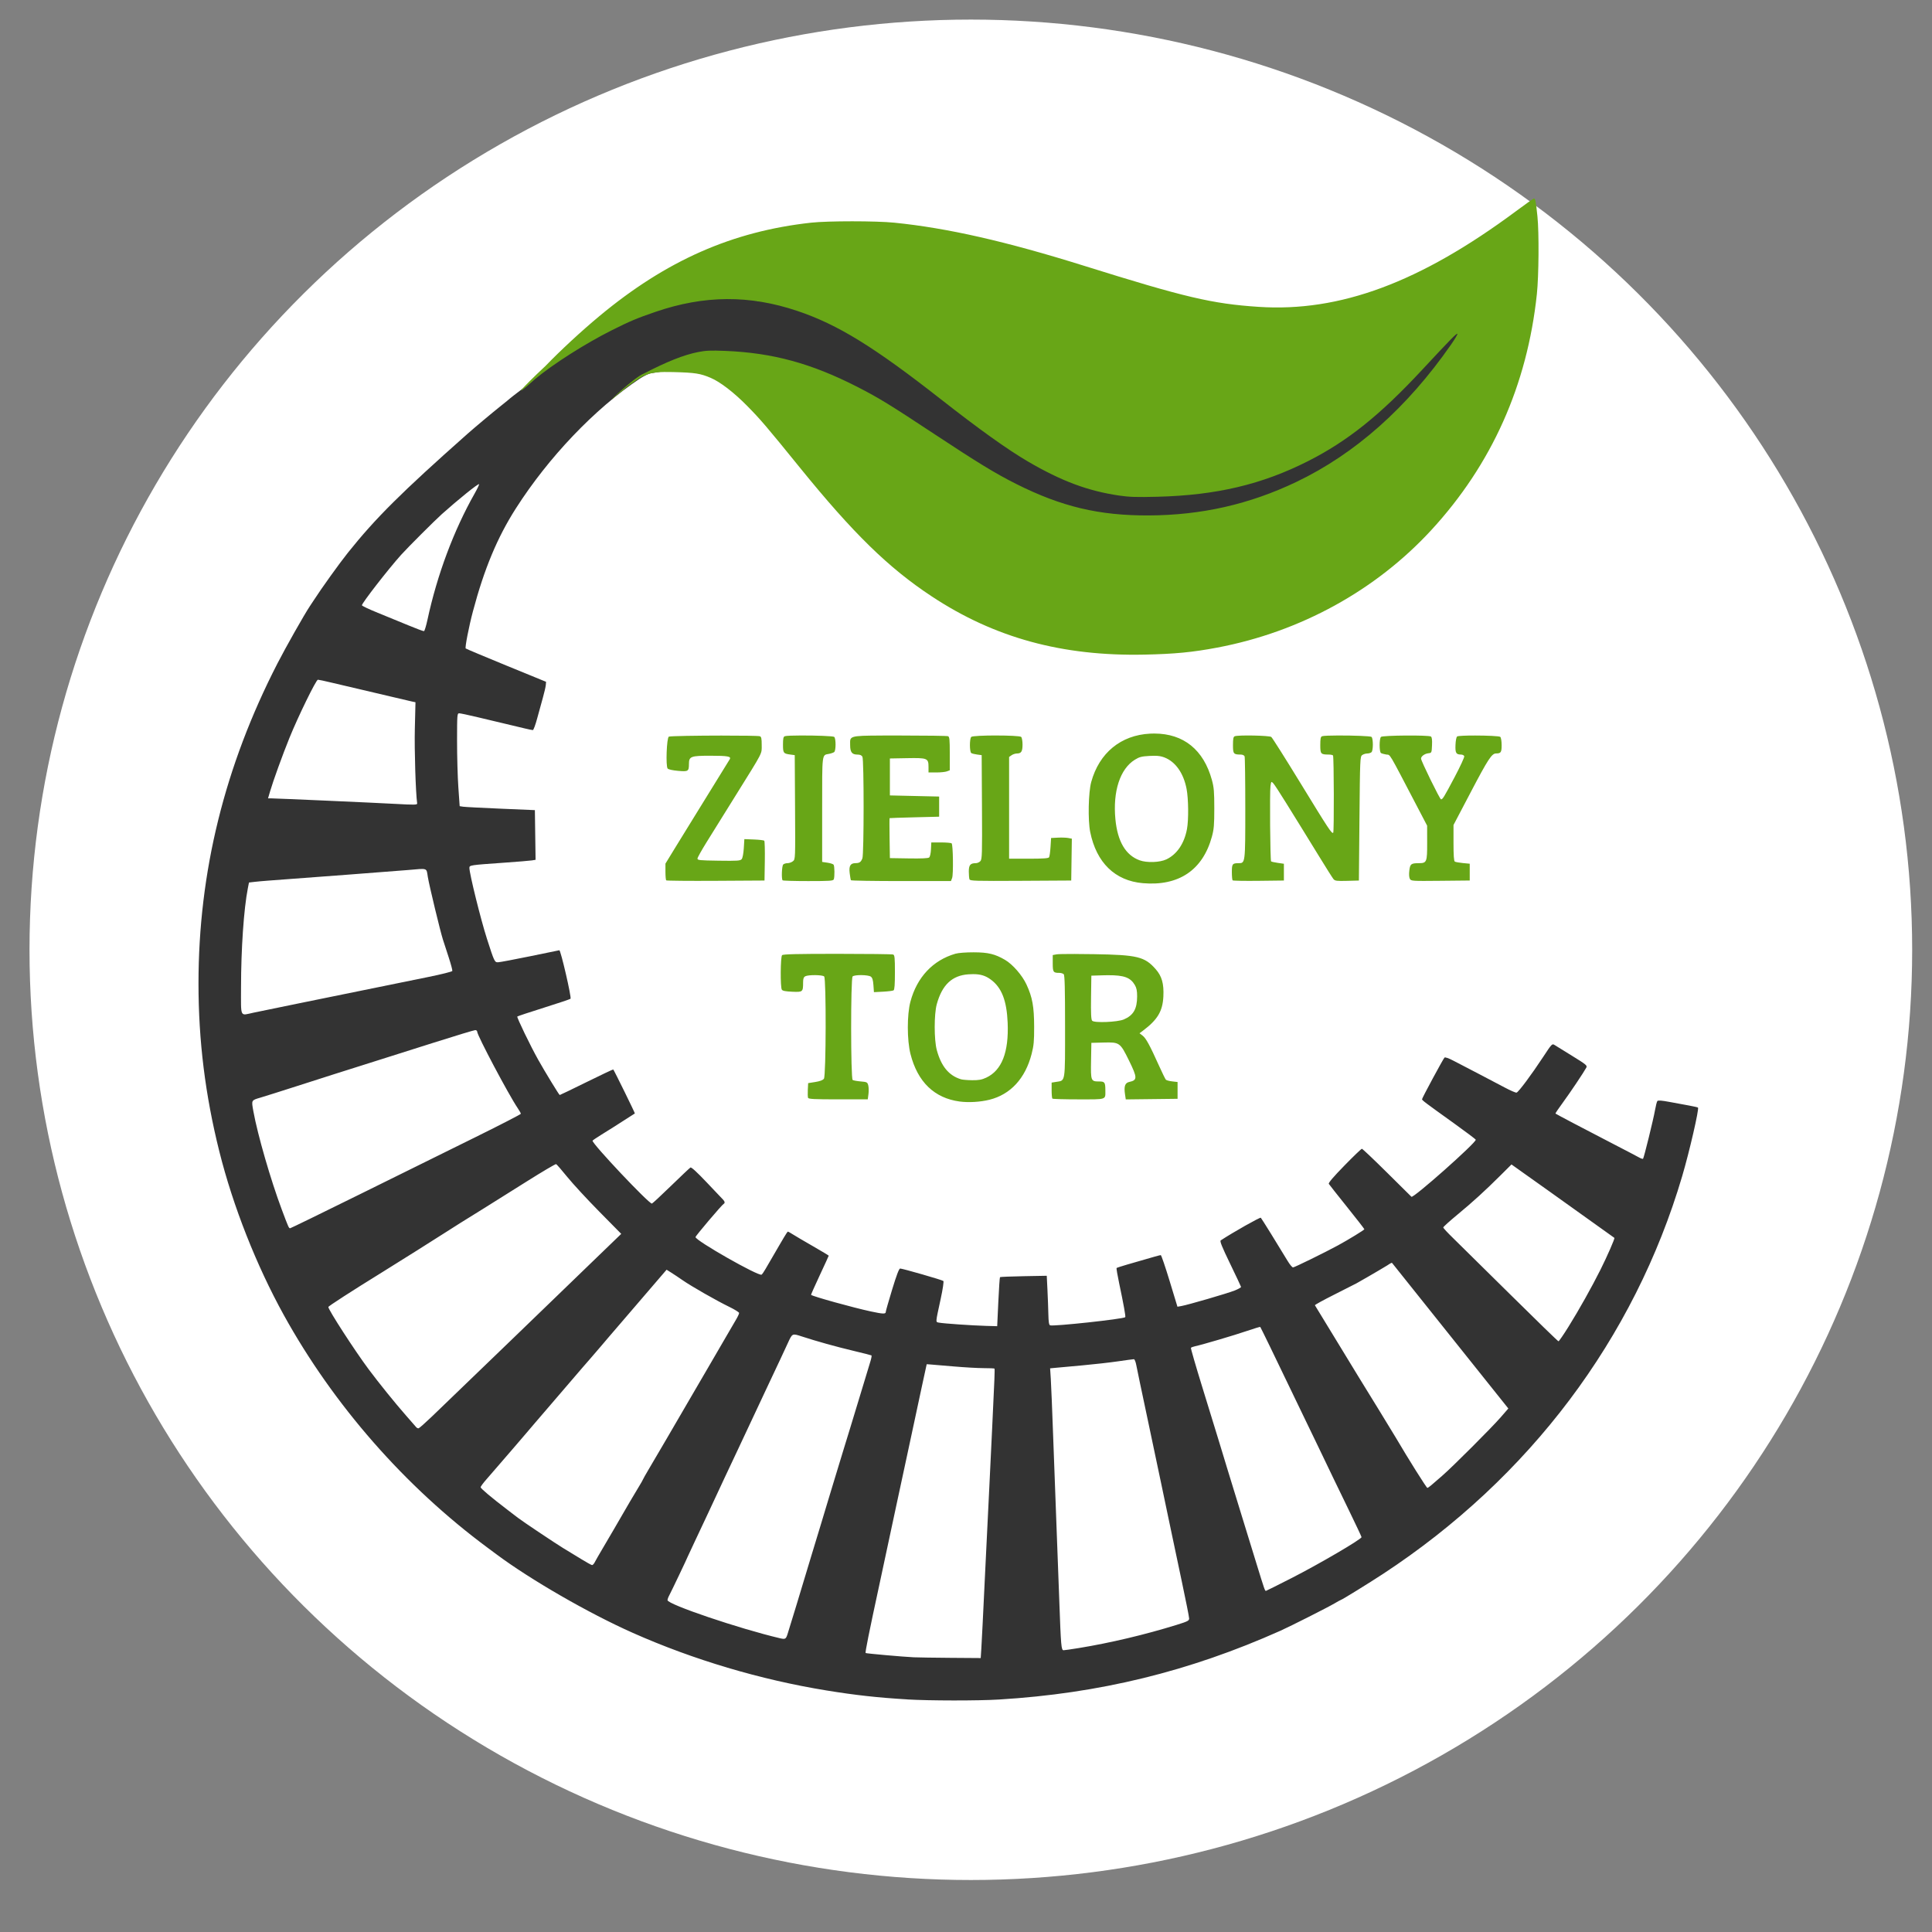
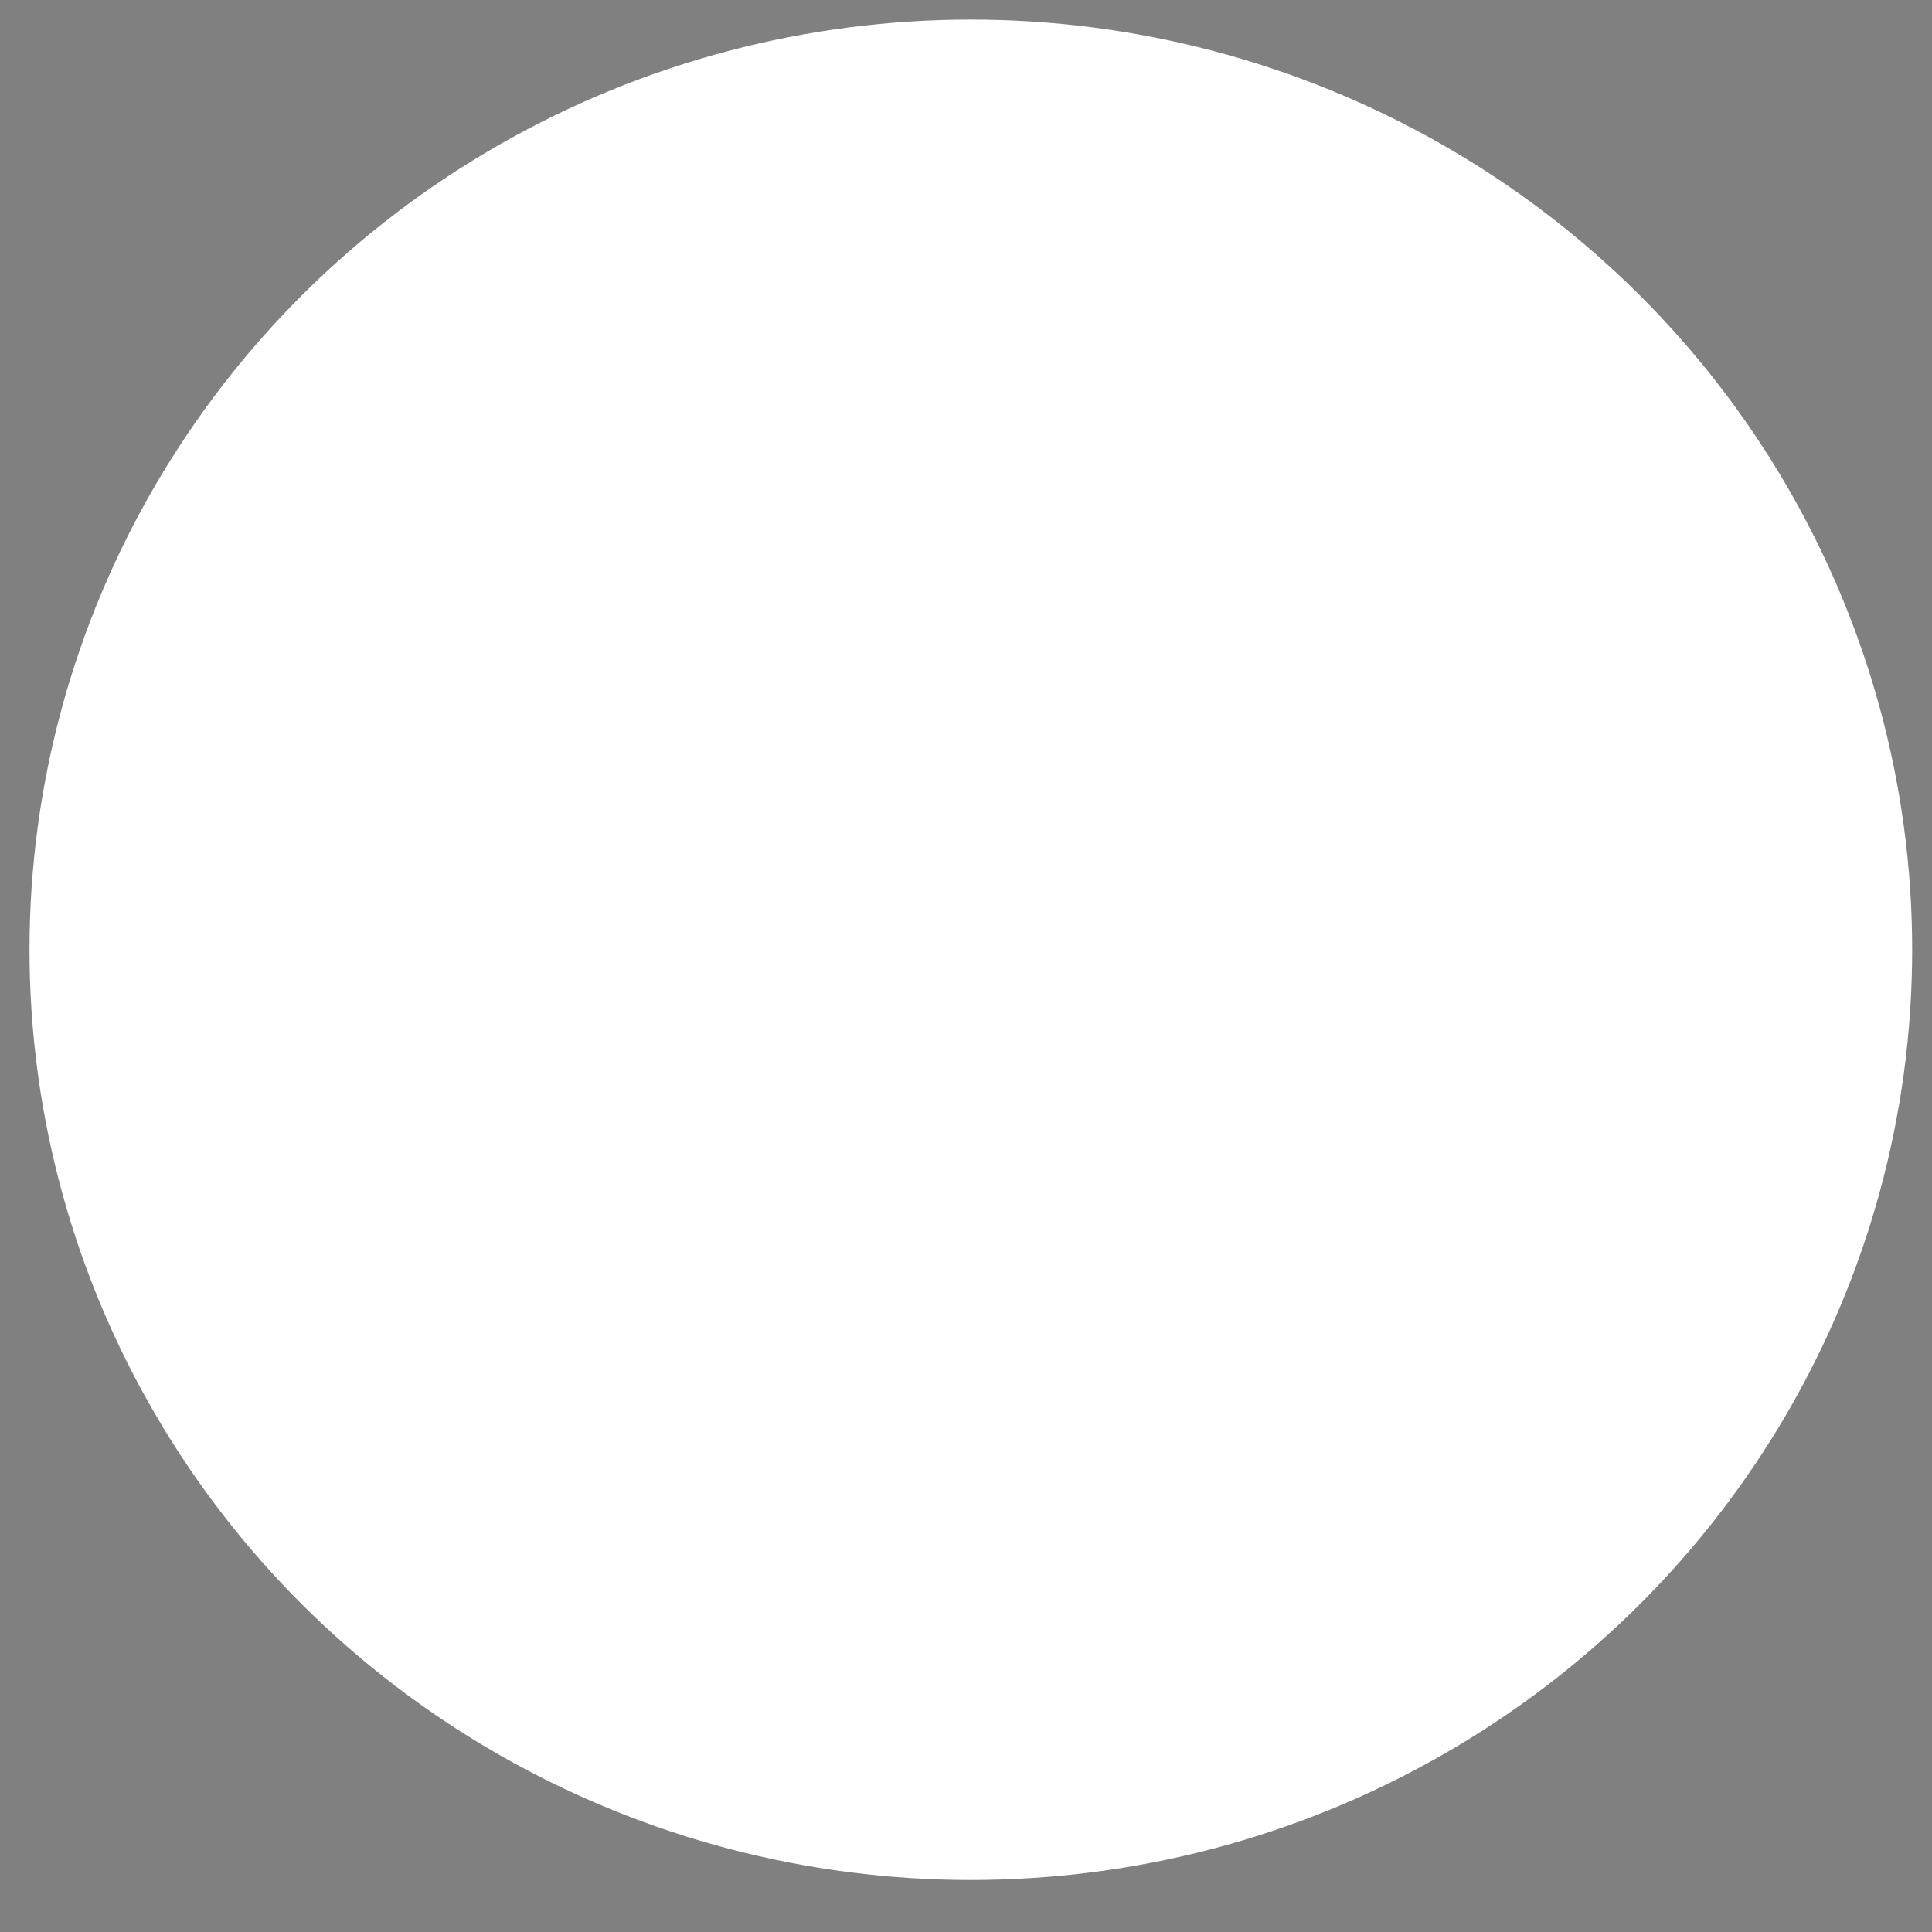
<svg xmlns="http://www.w3.org/2000/svg" xmlns:ns1="http://www.inkscape.org/namespaces/inkscape" xmlns:ns2="http://sodipodi.sourceforge.net/DTD/sodipodi-0.dtd" width="210mm" height="210mm" viewBox="0 0 210 210" version="1.1" id="svg5" ns1:version="1.1.2 (08b2f3d93c, 2022-04-05)" ns2:docname="logo.svg">
  <rect x="0" y="0" width="210" height="210" fill="#808080" stroke="none" />
  <ns2:namedview id="namedview7" pagecolor="#ffffff" bordercolor="#111111" borderopacity="1" ns1:pageshadow="0" ns1:pageopacity="0" ns1:pagecheckerboard="1" ns1:document-units="mm" showgrid="false" ns1:zoom="1.8101934" ns1:cx="438.90339" ns1:cy="162.6898" ns1:window-width="1920" ns1:window-height="1005" ns1:window-x="0" ns1:window-y="39" ns1:window-maximized="1" ns1:current-layer="layer1" />
  <defs id="defs2" />
  <g ns1:label="Warstwa 1" ns1:groupmode="layer" id="layer1">
    <ellipse style="fill:#ffffff;fill-opacity:1;stroke-width:2;stroke-linejoin:round;paint-order:markers stroke fill" id="path7906" cx="105.526" cy="103.239" rx="102.319" ry="101.11" />
-     <path style="fill:#333333;stroke-width:1" d="m 98.593,184.715 c -3.186,-0.189 -5.616,-0.458 -8.76,-0.97 -7.177,-1.167 -14.463,-3.333 -21.049,-6.259 -4.776,-2.121 -11.117,-5.776 -14.844,-8.556 -0.301,-0.225 -0.708,-0.527 -0.903,-0.671 -9.004,-6.66 -16.79,-15.547 -22.193,-25.328 -2.982,-5.399 -5.516,-11.828 -7.002,-17.764 -1.534,-6.13 -2.268,-12.049 -2.267,-18.277 0.003,-12.102 2.839,-23.598 8.58,-34.773 0.893,-1.739 2.923,-5.328 3.51,-6.205 0.179,-0.268 0.378,-0.569 0.443,-0.669 0.815,-1.268 2.79,-4.02 3.711,-5.171 3.02,-3.775 5.796,-6.535 12.959,-12.885 0.81,-0.718 2.741,-2.336 3.65,-3.058 0.502,-0.399 0.94,-0.756 0.973,-0.794 0.033,-0.038 0.608,-0.485 1.278,-0.993 1.213,-0.921 1.65,-1.321 3.05,-2.788 7.627,-7.666 15.392,-8.675 25.514,-10.36 15.646,1.224 25.401,30.018 66.834,4.955 4.512,-2.102 8.877,-5.458 12.567,-8.023 1.338,5.447 -0.915,9.867 -1.555,12.739 -3.148,15.39 -14.173,26.514 -38.567,27.153 C 80.74,56.539 93.269,36.613 70.711,40.578 c -0.245,0.052 -0.796,0.33 -1.225,0.617 -4.854,3.255 -9.867,8.513 -13.416,14.071 -2.014,3.155 -3.439,6.571 -4.667,11.194 -0.432,1.626 -0.881,3.932 -0.783,4.024 0.052,0.049 2.039,0.885 4.415,1.857 l 4.319,1.768 -0.028,0.351 c -0.015,0.193 -0.159,0.812 -0.318,1.377 -0.16,0.565 -0.441,1.588 -0.626,2.274 -0.184,0.686 -0.393,1.247 -0.465,1.247 -0.071,0 -0.462,-0.08 -0.867,-0.178 -0.406,-0.098 -1.34,-0.321 -2.076,-0.495 -0.736,-0.174 -2.124,-0.504 -3.084,-0.734 -0.96,-0.23 -1.85,-0.418 -1.977,-0.418 -0.221,0 -0.231,0.134 -0.233,3.011 -9.19e-4,1.656 0.063,3.928 0.141,5.048 l 0.143,2.036 0.376,0.058 c 0.207,0.032 2.046,0.128 4.087,0.215 l 3.711,0.157 0.038,2.7 0.038,2.7 -0.403,0.065 c -0.221,0.036 -1.607,0.15 -3.079,0.253 -3.651,0.256 -3.711,0.265 -3.711,0.564 0,0.625 1.235,5.612 1.91,7.71 0.802,2.494 0.832,2.556 1.21,2.545 0.191,-0.006 1.742,-0.297 3.446,-0.647 1.704,-0.351 3.148,-0.647 3.208,-0.659 0.15,-0.03 1.347,5.151 1.218,5.272 -0.056,0.053 -1.362,0.491 -2.901,0.974 -1.539,0.483 -2.838,0.914 -2.886,0.958 -0.08,0.072 1.438,3.209 2.273,4.698 0.738,1.316 2.275,3.833 2.34,3.833 0.038,0 1.354,-0.634 2.924,-1.409 1.57,-0.775 2.873,-1.39 2.895,-1.368 0.094,0.094 2.382,4.752 2.347,4.78 -0.038,0.03 -1.499,0.966 -2.289,1.465 -0.234,0.148 -0.85,0.533 -1.369,0.855 -0.519,0.322 -0.943,0.612 -0.943,0.643 0,0.373 6.1,6.835 6.452,6.835 0.053,0 0.983,-0.862 2.067,-1.916 1.084,-1.054 2.04,-1.956 2.125,-2.005 0.101,-0.058 0.714,0.504 1.782,1.632 0.895,0.946 1.696,1.79 1.78,1.875 0.172,0.174 0.199,0.375 0.058,0.435 -0.171,0.074 -3.07,3.491 -3.07,3.618 0,0.386 6.857,4.286 7.183,4.085 0.063,-0.039 0.262,-0.328 0.442,-0.643 0.417,-0.73 1.355,-2.341 1.5,-2.579 0.061,-0.1 0.279,-0.47 0.483,-0.821 0.204,-0.351 0.4,-0.639 0.434,-0.639 0.034,0 0.267,0.131 0.516,0.291 0.25,0.16 1.234,0.739 2.188,1.287 0.954,0.548 1.734,1.017 1.734,1.041 0,0.025 -0.44,0.986 -0.978,2.136 -0.538,1.15 -0.962,2.105 -0.943,2.122 0.193,0.174 4.579,1.391 6.484,1.8 1.356,0.291 1.645,0.299 1.639,0.043 -0.002,-0.078 0.31,-1.169 0.692,-2.423 0.483,-1.585 0.749,-2.281 0.871,-2.281 0.261,0 4.567,1.24 4.694,1.352 0.063,0.056 -0.059,0.879 -0.292,1.958 -0.581,2.695 -0.569,2.495 -0.164,2.574 0.48,0.094 3.621,0.31 5.092,0.35 l 1.217,0.033 0.122,-2.636 c 0.067,-1.45 0.149,-2.662 0.182,-2.694 0.034,-0.032 1.191,-0.078 2.572,-0.104 l 2.511,-0.046 0.075,1.523 c 0.041,0.838 0.086,2.036 0.099,2.662 0.017,0.818 0.069,1.156 0.186,1.201 0.36,0.138 7.973,-0.686 8.172,-0.885 0.062,-0.062 -0.175,-1.384 -0.66,-3.674 -0.188,-0.886 -0.315,-1.638 -0.282,-1.67 0.032,-0.032 0.548,-0.201 1.146,-0.374 3.048,-0.885 3.557,-1.028 3.656,-1.028 0.059,0 0.491,1.262 0.96,2.805 l 0.852,2.804 0.426,-0.074 c 0.71,-0.124 4.999,-1.372 5.779,-1.682 0.402,-0.159 0.72,-0.339 0.709,-0.399 -0.012,-0.06 -0.549,-1.199 -1.193,-2.531 -0.901,-1.861 -1.135,-2.446 -1.013,-2.526 1.356,-0.891 4.277,-2.54 4.355,-2.459 0.092,0.096 1.84,2.913 2.917,4.7 0.232,0.385 0.494,0.699 0.584,0.699 0.155,0 3.478,-1.63 4.896,-2.402 1.126,-0.613 2.854,-1.67 2.857,-1.748 9.3e-4,-0.041 -0.846,-1.132 -1.883,-2.424 -1.037,-1.293 -1.928,-2.421 -1.98,-2.507 -0.064,-0.105 0.49,-0.755 1.691,-1.986 0.982,-1.007 1.839,-1.83 1.904,-1.83 0.065,0 1.292,1.163 2.728,2.586 1.436,1.422 2.632,2.606 2.657,2.631 0.197,0.192 6.992,-5.832 6.992,-6.198 0,-0.049 -1.054,-0.845 -2.342,-1.768 -3.185,-2.283 -3.498,-2.519 -3.498,-2.636 0,-0.129 2.287,-4.37 2.439,-4.523 0.07,-0.071 0.448,0.06 0.997,0.347 0.486,0.253 1.677,0.873 2.648,1.377 0.97,0.504 2.271,1.187 2.891,1.518 0.619,0.331 1.203,0.584 1.298,0.563 0.209,-0.048 1.634,-1.961 2.914,-3.911 0.907,-1.382 0.954,-1.432 1.21,-1.271 0.146,0.092 1.014,0.628 1.928,1.192 1.523,0.939 1.652,1.045 1.531,1.271 -0.271,0.507 -1.756,2.72 -2.56,3.816 -0.459,0.625 -0.816,1.155 -0.793,1.178 0.062,0.062 3.358,1.795 6.191,3.256 1.376,0.71 2.673,1.388 2.882,1.508 0.209,0.12 0.41,0.187 0.447,0.15 0.096,-0.096 1.121,-4.259 1.3,-5.281 0.082,-0.468 0.196,-0.913 0.252,-0.988 0.075,-0.1 0.44,-0.074 1.348,0.095 0.685,0.127 1.644,0.304 2.131,0.393 0.487,0.089 0.91,0.187 0.941,0.217 0.141,0.141 -0.931,4.792 -1.719,7.462 -5.206,17.637 -16.596,32.778 -32.519,43.228 -1.512,0.992 -4.482,2.825 -4.578,2.825 -0.027,0 -0.339,0.171 -0.693,0.38 -0.745,0.44 -4.8,2.489 -5.876,2.97 -9.921,4.432 -19.687,6.818 -30.601,7.478 -2.297,0.139 -7.555,0.133 -9.977,-0.011 z m 8.075,-5.555 c 0.039,-0.586 0.101,-1.749 0.137,-2.586 0.037,-0.837 0.175,-3.684 0.307,-6.327 0.132,-2.643 0.323,-6.531 0.424,-8.639 0.101,-2.108 0.242,-5.037 0.313,-6.51 0.259,-5.377 0.294,-6.288 0.244,-6.337 -0.028,-0.028 -0.559,-0.051 -1.18,-0.051 -0.621,0 -2.104,-0.085 -3.295,-0.188 -1.191,-0.103 -2.329,-0.199 -2.528,-0.213 l -0.363,-0.025 -0.515,2.373 c -0.283,1.305 -0.653,3.03 -0.821,3.833 -0.168,0.803 -0.526,2.473 -0.796,3.711 -0.27,1.238 -0.794,3.675 -1.165,5.414 -1.022,4.796 -1.336,6.26 -1.823,8.517 -1.166,5.393 -1.588,7.499 -1.515,7.544 0.092,0.057 4.069,0.41 5.232,0.464 0.435,0.02 2.25,0.047 4.033,0.06 l 3.242,0.023 z m 10.616,-0.028 c 3.39,-0.553 7.182,-1.452 10.601,-2.512 1.216,-0.377 1.369,-0.455 1.369,-0.7 0,-0.152 -0.36,-1.969 -0.801,-4.039 -0.44,-2.07 -0.931,-4.393 -1.09,-5.163 -0.159,-0.77 -0.378,-1.81 -0.486,-2.312 -0.108,-0.502 -0.407,-1.925 -0.663,-3.163 -0.256,-1.238 -0.943,-4.496 -1.527,-7.24 -0.584,-2.744 -1.115,-5.276 -1.179,-5.627 -0.065,-0.351 -0.181,-0.639 -0.258,-0.638 -0.077,0 -0.852,0.105 -1.722,0.232 -0.87,0.127 -2.595,0.323 -3.833,0.435 -1.238,0.112 -2.544,0.231 -2.902,0.265 l -0.651,0.062 0.076,1.176 c 0.042,0.647 0.158,3.476 0.258,6.286 0.1,2.811 0.262,7.164 0.36,9.673 0.097,2.51 0.235,6.178 0.305,8.152 0.176,4.911 0.214,5.354 0.466,5.354 0.111,-1e-5 0.866,-0.108 1.677,-0.241 z M 85.615,177.578 c 0.419,-1.332 1.198,-3.897 2.579,-8.487 0.161,-0.535 0.619,-2.041 1.017,-3.346 0.398,-1.305 0.777,-2.564 0.843,-2.798 0.065,-0.234 0.364,-1.22 0.664,-2.19 0.3,-0.97 0.75,-2.449 1,-3.285 0.25,-0.837 0.552,-1.822 0.673,-2.19 0.12,-0.368 0.611,-1.983 1.091,-3.589 0.48,-1.606 0.974,-3.234 1.098,-3.618 0.124,-0.384 0.189,-0.721 0.143,-0.749 -0.045,-0.028 -0.931,-0.253 -1.969,-0.5 -1.917,-0.457 -3.949,-1.023 -5.597,-1.56 -1.049,-0.342 -1.032,-0.35 -1.517,0.708 -0.396,0.866 -0.974,2.098 -2.224,4.745 -0.601,1.271 -1.435,3.051 -1.855,3.954 -0.419,0.903 -1.036,2.217 -1.37,2.92 -0.667,1.402 -2.005,4.258 -3.192,6.814 -0.42,0.903 -1.098,2.346 -1.508,3.206 -0.41,0.86 -0.745,1.578 -0.745,1.597 0,0.054 -1.82,3.87 -2.012,4.22 -0.098,0.178 -0.178,0.403 -0.178,0.501 0,0.459 7.813,3.104 12.228,4.14 0.575,0.135 0.648,0.092 0.831,-0.493 z m 54.744,-6.033 c 3.017,-1.537 7.634,-4.238 7.634,-4.467 0,-0.05 -0.608,-1.342 -1.351,-2.872 -1.334,-2.746 -2.027,-4.183 -3.395,-7.04 -0.385,-0.803 -1.138,-2.364 -1.673,-3.468 -0.536,-1.104 -1.248,-2.583 -1.583,-3.285 -1.14,-2.39 -2.963,-6.139 -3.006,-6.182 -0.024,-0.024 -0.691,0.178 -1.483,0.448 -1.393,0.475 -4.802,1.48 -5.606,1.653 -0.217,0.046 -0.419,0.124 -0.448,0.173 -0.03,0.048 0.519,1.947 1.22,4.219 0.701,2.272 1.467,4.76 1.701,5.53 0.235,0.77 0.502,1.646 0.594,1.947 0.092,0.301 0.275,0.903 0.406,1.338 0.132,0.435 0.821,2.68 1.532,4.989 0.711,2.309 1.461,4.745 1.667,5.414 0.875,2.843 0.923,2.981 1.031,2.981 0.03,0 1.273,-0.62 2.761,-1.379 z m -75.704,-1.754 c 0.094,-0.184 0.479,-0.855 0.856,-1.49 0.622,-1.049 1.614,-2.751 2.943,-5.049 0.271,-0.468 0.702,-1.193 0.959,-1.609 0.256,-0.417 0.466,-0.784 0.466,-0.816 0,-0.032 0.319,-0.595 0.708,-1.25 0.829,-1.396 2.585,-4.401 4.466,-7.641 0.35,-0.602 1.18,-2.026 1.845,-3.164 0.665,-1.138 1.557,-2.671 1.982,-3.407 0.425,-0.736 0.928,-1.599 1.118,-1.918 0.19,-0.319 0.343,-0.647 0.34,-0.73 -0.003,-0.083 -0.488,-0.384 -1.078,-0.671 -1.363,-0.661 -4.111,-2.23 -5.061,-2.89 -0.402,-0.279 -0.958,-0.65 -1.237,-0.825 l -0.507,-0.318 -2.06,2.398 c -1.133,1.319 -2.459,2.864 -2.946,3.432 -0.488,0.569 -1.03,1.199 -1.205,1.401 -0.175,0.201 -0.617,0.722 -0.983,1.156 -0.365,0.434 -0.886,1.038 -1.156,1.343 -0.27,0.304 -0.628,0.715 -0.796,0.914 -0.568,0.674 -4.787,5.588 -5.223,6.085 -0.239,0.272 -0.681,0.79 -0.982,1.152 -0.301,0.362 -0.958,1.127 -1.46,1.701 -0.502,0.574 -1.186,1.366 -1.521,1.76 -0.335,0.394 -0.896,1.042 -1.247,1.44 -0.351,0.398 -0.636,0.785 -0.633,0.86 0.006,0.142 1.146,1.101 2.914,2.452 0.569,0.434 1.089,0.833 1.156,0.885 0.444,0.348 4.069,2.774 4.867,3.258 0.535,0.324 1.439,0.875 2.008,1.224 0.569,0.349 1.093,0.639 1.166,0.644 0.072,0.006 0.209,-0.141 0.303,-0.326 z M 155.597,161.416 c 0.201,-0.173 0.721,-0.622 1.156,-0.999 1.13,-0.978 5.384,-5.231 6.366,-6.363 l 0.83,-0.957 -6.296,-7.881 c -3.463,-4.335 -6.316,-7.907 -6.341,-7.938 -0.025,-0.031 -0.138,0.01 -0.252,0.09 -0.114,0.081 -0.399,0.257 -0.633,0.392 -0.234,0.135 -0.508,0.298 -0.608,0.362 -0.17,0.108 -1.824,1.063 -2.373,1.37 -0.134,0.075 -1.216,0.624 -2.404,1.22 -1.188,0.596 -2.141,1.12 -2.117,1.165 0.053,0.1 3.882,6.378 4.761,7.808 0.35,0.569 1.31,2.129 2.134,3.468 0.824,1.338 1.667,2.721 1.874,3.072 1.391,2.365 3.362,5.506 3.455,5.505 0.046,-7e-5 0.249,-0.141 0.449,-0.314 z M 46.961,153.957 c 1.679,-1.608 6.803,-6.545 8.852,-8.53 0.863,-0.836 1.799,-1.74 2.079,-2.008 0.28,-0.268 1.189,-1.145 2.02,-1.95 0.831,-0.805 2.884,-2.788 4.562,-4.408 l 3.052,-2.945 -2.383,-2.415 c -1.31,-1.328 -2.875,-3.023 -3.478,-3.767 -0.602,-0.744 -1.15,-1.374 -1.217,-1.4 -0.067,-0.026 -1.49,0.813 -3.163,1.866 -3.441,2.165 -6.69,4.196 -7.273,4.547 -0.216,0.13 -0.912,0.573 -1.548,0.984 -1.014,0.657 -5.294,3.35 -6.956,4.377 -3.27,2.02 -5.82,3.667 -5.82,3.757 0,0.305 2.883,4.758 4.385,6.773 1.117,1.499 2.877,3.677 4.033,4.992 0.555,0.631 1.064,1.214 1.132,1.297 0.068,0.082 0.186,0.137 0.263,0.122 0.077,-0.015 0.734,-0.597 1.46,-1.292 z m 123.534,-9.758 c 1.132,-1.816 2.53,-4.309 3.47,-6.188 0.735,-1.47 1.581,-3.404 1.512,-3.459 -0.066,-0.053 -6.493,-4.647 -7.225,-5.165 -0.335,-0.236 -1.362,-0.967 -2.284,-1.623 l -1.676,-1.193 -1.129,1.124 c -1.76,1.751 -3.053,2.931 -4.736,4.322 -0.853,0.705 -1.551,1.336 -1.551,1.402 0,0.066 0.486,0.591 1.081,1.167 0.595,0.576 3.39,3.333 6.211,6.127 2.822,2.794 5.176,5.08 5.233,5.08 0.056,0 0.549,-0.717 1.095,-1.593 z M 39.235,129.753 c 4.172,-2.062 9.79,-4.837 12.483,-6.167 2.694,-1.33 4.897,-2.466 4.897,-2.525 0,-0.059 -0.155,-0.336 -0.345,-0.616 -0.982,-1.449 -4.401,-7.903 -4.401,-8.306 0,-0.094 -0.096,-0.172 -0.213,-0.171 -0.117,0 -2.211,0.635 -4.654,1.41 -4.866,1.545 -6.736,2.137 -7.848,2.485 -1.57,0.491 -3.904,1.235 -6.875,2.19 -1.706,0.549 -3.5,1.115 -3.985,1.258 -0.991,0.293 -0.974,0.258 -0.752,1.486 0.461,2.548 1.889,7.484 3.091,10.688 0.744,1.982 0.761,2.019 0.91,2.019 0.056,0 3.516,-1.687 7.689,-3.749 z M 27.559,110.073 c 0.49,-0.104 2.752,-0.57 5.027,-1.034 10.113,-2.063 11.581,-2.362 13.987,-2.849 1.402,-0.284 2.569,-0.577 2.594,-0.651 0.025,-0.074 -0.157,-0.752 -0.404,-1.508 -0.247,-0.755 -0.524,-1.609 -0.617,-1.896 -0.286,-0.886 -1.489,-5.875 -1.642,-6.808 -0.167,-1.023 0.043,-0.949 -2.156,-0.76 -1.143,0.098 -11.189,0.861 -15.23,1.156 -0.502,0.037 -1.17,0.097 -1.484,0.135 l -0.572,0.068 -0.123,0.628 c -0.438,2.23 -0.738,6.594 -0.74,10.758 -0.002,3.392 -0.153,3.083 1.36,2.761 z M 45.344,87.327 c -0.163,-1.144 -0.309,-5.818 -0.253,-8.108 l 0.07,-2.888 -0.387,-0.08 c -0.213,-0.044 -1.263,-0.29 -2.334,-0.547 -1.071,-0.257 -2.686,-0.637 -3.589,-0.845 -0.903,-0.208 -2.203,-0.513 -2.887,-0.677 -0.684,-0.165 -1.319,-0.3 -1.41,-0.3 -0.197,0 -2.144,3.982 -3.094,6.327 -0.753,1.86 -1.773,4.676 -2.104,5.81 l -0.222,0.76 h 0.353 c 0.518,0 11.309,0.48 13.44,0.598 2.142,0.119 2.439,0.112 2.416,-0.051 z m 1.121,-19.963 c 1.048,-4.875 2.856,-9.714 5.127,-13.721 0.297,-0.525 0.513,-0.982 0.479,-1.016 -0.088,-0.088 -2.255,1.656 -4.032,3.245 -0.777,0.695 -3.73,3.647 -4.446,4.444 -1.39,1.548 -4.253,5.233 -4.253,5.475 -1.2e-4,0.067 0.78,0.436 1.733,0.821 0.954,0.385 2.446,0.996 3.315,1.359 0.87,0.363 1.635,0.647 1.699,0.63 0.065,-0.016 0.234,-0.573 0.377,-1.237 z m 94.17,-14.508 c -0.038,-0.037 -0.136,-7.7e-5 -0.218,0.083 -0.119,0.12 -0.105,0.134 0.068,0.068 0.12,-0.046 0.188,-0.114 0.15,-0.151 z m -32.064,-0.875 c 0,-0.067 -0.058,-0.122 -0.129,-0.122 -0.071,0 -0.095,0.055 -0.054,0.122 0.041,0.067 0.099,0.122 0.129,0.122 0.029,0 0.054,-0.055 0.054,-0.122 z m 45.871,-9.734 c 0,-0.067 -0.024,-0.122 -0.054,-0.122 -0.029,0 -0.087,0.055 -0.129,0.122 -0.041,0.067 -0.017,0.122 0.054,0.122 0.071,0 0.129,-0.055 0.129,-0.122 z M 71.524,40.202 c -0.037,-0.037 -0.136,-7.9e-5 -0.218,0.083 -0.119,0.12 -0.105,0.134 0.068,0.068 0.12,-0.046 0.188,-0.114 0.15,-0.151 z m 6.719,-1.811 c -0.117,-0.031 -0.309,-0.031 -0.426,0 -0.117,0.031 -0.021,0.056 0.213,0.056 0.234,0 0.33,-0.025 0.213,-0.056 z M 62.52,38.012 c -0.037,-0.037 -0.136,-7.9e-5 -0.218,0.083 -0.119,0.12 -0.105,0.134 0.068,0.068 0.12,-0.046 0.188,-0.114 0.15,-0.151 z m 20.101,-5.329 c -0.04,-0.04 -0.145,-0.045 -0.233,-0.01 -0.097,0.039 -0.068,0.068 0.074,0.074 0.128,0.005 0.2,-0.024 0.16,-0.064 z" id="path4903" ns2:nodetypes="ssssssscsssssssscccccccssssscsssssssssscsscccssssssssssssssssssssssssssssssssssssssssssscssscssssssscscsssscsssscssssssssssssssssssssssssssssssssssssssssssssscsssssssscsssssssssscssscssssssssssssssssssssssssssssssssssssssssssssssssssssssssssssscssssssssssssssssssssscsssssssssssssssssscsssssssssssssssssscsssssssssssscsssssssssscssssssscscssscssssssscsssssssscsssssssssssssssssssssssssssssssssssssccccc" />
-     <path id="path1958" style="fill:#68a617;fill-opacity:1;stroke-width:1" d="m 166.745,21.579 c -0.015,-2.5e-5 -0.03,0.004 -0.047,0.01 -0.086,0.033 -0.946,0.646 -1.909,1.361 -10.441,7.755 -19.147,10.99 -27.995,10.403 -5.04,-0.335 -7.973,-1.024 -18.898,-4.443 -8.568,-2.681 -14.91,-4.123 -20.684,-4.705 -1.992,-0.201 -7.225,-0.201 -9.046,-0.001 -8.573,0.944 -15.745,4.108 -23.015,10.156 -1.982,1.649 -4.196,3.697 -5.872,5.431 -2.767,2.59 -3.695,3.728 -1.138,1.429 1.906,-1.603 5.469,-3.873 8.346,-5.316 1.988,-0.997 2.76,-1.322 4.768,-2.009 5.311,-1.816 10.213,-1.847 15.421,-0.095 4.381,1.473 8.326,3.901 15.584,9.591 4.194,3.288 7.281,5.494 9.491,6.783 3.651,2.13 6.495,3.19 9.912,3.694 1.075,0.159 1.9,0.184 4.141,0.127 6.415,-0.163 11.373,-1.336 16.386,-3.877 4.286,-2.173 7.796,-4.981 12.365,-9.892 3.118,-3.351 3.772,-4.02 3.855,-3.937 0.041,0.041 -0.27,0.569 -0.692,1.173 -4.769,6.848 -10.408,11.857 -16.785,14.909 -5.116,2.448 -10.342,3.634 -16.102,3.654 -5.374,0.019 -9.435,-0.947 -14.356,-3.413 -2.235,-1.12 -4.22,-2.33 -8.92,-5.436 -4.81,-3.18 -6.063,-3.948 -8.359,-5.121 -5.005,-2.559 -9.207,-3.704 -14.357,-3.914 -1.594,-0.065 -2.134,-0.041 -2.981,0.13 -1.566,0.317 -3.334,1.021 -5.901,2.347 -0.964,0.375 -3.958,3.18 -3.359,2.74 0.796,-0.758 0.705,-0.547 1.482,-1.244 1.98,-1.43 2.276,-1.744 5.078,-1.672 2.402,0.062 2.962,0.149 4.1,0.634 1.028,0.439 2.491,1.562 3.927,3.014 1.46,1.477 2.137,2.269 5.745,6.721 5.81,7.167 9.649,10.916 14.358,14.022 6.823,4.5 14.17,6.508 23.118,6.321 3.279,-0.069 5.221,-0.256 7.909,-0.764 9.005,-1.701 17.209,-6.203 23.255,-12.765 6.578,-7.138 10.434,-15.759 11.483,-25.673 0.208,-1.971 0.242,-6.681 0.06,-8.431 -0.166,-1.594 -0.224,-1.942 -0.367,-1.942 z m -41.257,58.152 c -0.155,0 -0.313,0.004 -0.474,0.012 -3.183,0.162 -5.53,2.089 -6.403,5.259 -0.308,1.117 -0.37,4.154 -0.111,5.43 0.676,3.338 2.697,5.304 5.721,5.565 3.904,0.338 6.512,-1.419 7.508,-5.057 0.219,-0.801 0.26,-1.282 0.26,-3.078 0,-1.8 -0.04,-2.277 -0.261,-3.083 -0.898,-3.28 -3.08,-5.039 -6.241,-5.046 z m -17.203,0.212 c -1.305,0 -2.61,0.052 -2.713,0.155 -0.198,0.198 -0.193,1.636 0.006,1.759 0.084,0.052 0.371,0.124 0.639,0.159 l 0.487,0.065 0.032,5.647 c 0.029,5.125 0.013,5.668 -0.171,5.871 -0.111,0.123 -0.335,0.224 -0.496,0.224 -0.597,0 -0.764,0.199 -0.764,0.907 0,0.36 0.034,0.742 0.074,0.849 0.067,0.174 0.637,0.19 5.567,0.162 l 5.492,-0.032 0.033,-2.275 0.033,-2.275 -0.398,-0.074 c -0.219,-0.041 -0.727,-0.057 -1.128,-0.036 l -0.73,0.038 -0.061,0.973 c -0.034,0.535 -0.105,1.042 -0.159,1.125 -0.072,0.112 -0.656,0.152 -2.221,0.152 h -2.122 V 87.807 82.278 l 0.27,-0.189 c 0.149,-0.104 0.412,-0.189 0.584,-0.189 0.469,0 0.606,-0.22 0.606,-0.973 0,-0.375 -0.066,-0.747 -0.146,-0.827 -0.103,-0.103 -1.408,-0.155 -2.713,-0.155 z m 37.247,0 c -0.916,0.002 -1.686,0.027 -1.83,0.082 -0.151,0.058 -0.193,0.264 -0.193,0.959 0,0.976 0.049,1.03 0.936,1.034 0.214,0.002 0.416,0.046 0.449,0.1 0.099,0.161 0.121,8.292 0.022,8.39 -0.151,0.149 -0.466,-0.327 -3.559,-5.385 -1.637,-2.677 -3.065,-4.935 -3.173,-5.019 -0.205,-0.159 -3.588,-0.226 -3.972,-0.078 -0.151,0.058 -0.193,0.264 -0.193,0.959 0,0.963 0.056,1.03 0.869,1.034 0.18,0.002 0.354,0.087 0.395,0.194 0.041,0.106 0.074,2.64 0.074,5.631 0,5.995 0.002,5.979 -0.727,5.979 -0.673,0 -0.733,0.08 -0.733,0.966 0,0.45 0.038,0.856 0.083,0.902 0.046,0.046 1.319,0.069 2.829,0.051 l 2.745,-0.033 V 94.798 93.887 l -0.661,-0.095 c -0.364,-0.052 -0.692,-0.126 -0.73,-0.164 -0.1,-0.1 -0.161,-7.555 -0.067,-8.187 0.077,-0.52 0.085,-0.528 0.3,-0.304 0.121,0.126 0.744,1.079 1.383,2.116 0.639,1.037 1.403,2.269 1.697,2.738 0.294,0.468 1.154,1.865 1.911,3.103 0.757,1.238 1.46,2.348 1.562,2.468 0.161,0.187 0.363,0.212 1.472,0.183 l 1.285,-0.034 0.061,-6.732 c 0.059,-6.486 0.07,-6.739 0.297,-6.905 0.13,-0.095 0.379,-0.173 0.554,-0.173 0.175,0 0.383,-0.066 0.463,-0.146 0.19,-0.19 0.19,-1.465 0,-1.655 -0.096,-0.096 -2.024,-0.158 -3.55,-0.155 z m -58.403,0 c -0.916,0.002 -1.686,0.027 -1.83,0.082 -0.15,0.057 -0.192,0.259 -0.192,0.905 0,0.923 0.046,0.985 0.791,1.085 l 0.487,0.065 0.033,5.658 c 0.033,5.647 0.033,5.658 -0.226,5.871 -0.143,0.117 -0.407,0.213 -0.587,0.213 -0.18,0 -0.393,0.066 -0.473,0.146 -0.153,0.153 -0.207,1.578 -0.065,1.72 v 0 c 0.045,0.045 1.298,0.081 2.785,0.081 2.354,0 2.714,-0.025 2.778,-0.193 0.103,-0.269 0.089,-1.422 -0.019,-1.585 -0.049,-0.074 -0.35,-0.173 -0.668,-0.22 l -0.578,-0.085 v -5.696 c 0,-6.235 -0.041,-5.898 0.742,-6.047 0.228,-0.043 0.483,-0.133 0.566,-0.198 0.196,-0.154 0.201,-1.452 0.006,-1.647 -0.096,-0.096 -2.024,-0.158 -3.55,-0.154 z m 73.217,0.005 c -0.968,-0.002 -1.847,0.031 -1.958,0.101 -0.086,0.055 -0.163,0.437 -0.182,0.915 -0.037,0.882 0.06,1.05 0.608,1.054 0.153,0.002 0.308,0.08 0.344,0.175 0.037,0.095 -0.436,1.122 -1.05,2.281 -1.169,2.207 -1.295,2.412 -1.477,2.412 -0.123,0 -2.17,-4.178 -2.17,-4.429 0,-0.248 0.392,-0.535 0.791,-0.58 0.362,-0.04 0.365,-0.047 0.402,-0.881 0.026,-0.59 -0.011,-0.871 -0.122,-0.941 -0.263,-0.167 -5.256,-0.128 -5.427,0.042 -0.195,0.195 -0.193,1.636 0.002,1.756 0.082,0.05 0.341,0.123 0.577,0.161 0.476,0.077 0.136,-0.495 3.293,5.541 l 1.145,2.19 0.004,1.865 c 0.004,2.098 -0.041,2.21 -0.901,2.213 -0.846,0.003 -0.948,0.081 -1.037,0.793 -0.05,0.402 -0.029,0.748 0.054,0.904 0.132,0.247 0.206,0.251 3.323,0.22 l 3.188,-0.032 v -0.913 -0.913 l -0.739,-0.071 c -0.406,-0.039 -0.803,-0.111 -0.882,-0.159 -0.1,-0.062 -0.143,-0.673 -0.143,-2.033 v -1.945 l 1.898,-3.615 c 1.858,-3.54 2.265,-4.162 2.723,-4.162 0.531,0 0.611,-0.119 0.611,-0.901 0,-0.424 -0.064,-0.817 -0.146,-0.899 -0.093,-0.093 -1.484,-0.148 -2.728,-0.149 z m -64.408,0.003 c -3.785,0.003 -3.531,0.074 -3.531,1.035 0,0.773 0.2,1.034 0.795,1.034 0.284,0 0.452,0.074 0.539,0.235 0.175,0.327 0.172,10.579 -0.003,11.039 -0.156,0.411 -0.315,0.523 -0.744,0.526 -0.559,0.003 -0.734,0.299 -0.639,1.082 0.046,0.376 0.107,0.725 0.136,0.775 0.033,0.05 2.49,0.091 5.463,0.091 h 5.41 l 0.127,-0.335 c 0.147,-0.386 0.103,-3.608 -0.052,-3.762 -0.056,-0.056 -0.576,-0.101 -1.156,-0.101 h -1.055 l -0.036,0.75 c -0.021,0.437 -0.104,0.807 -0.199,0.885 -0.109,0.09 -0.844,0.124 -2.215,0.101 l -2.052,-0.033 -0.033,-2.16 c -0.018,-1.188 -0.018,-2.171 0,-2.184 0.018,-0.013 1.238,-0.054 2.71,-0.091 l 2.677,-0.067 v -1.095 -1.095 l -2.677,-0.061 -2.677,-0.061 v -2.008 -2.008 l 1.873,-0.034 c 2.215,-0.04 2.325,0.006 2.325,0.965 v 0.59 h 0.844 c 0.464,0 0.984,-0.054 1.156,-0.119 l 0.312,-0.119 v -1.815 c 0,-1.543 -0.029,-1.826 -0.192,-1.889 -0.106,-0.041 -2.456,-0.074 -5.223,-0.074 -0.718,0 -1.341,-0.002 -1.882,-0.002 z m -17.434,0.002 c -2.677,0.003 -5.696,0.048 -5.808,0.119 -0.233,0.147 -0.345,3.201 -0.127,3.464 0.08,0.097 0.54,0.2 1.12,0.251 1.125,0.1 1.192,0.057 1.196,-0.755 0.003,-0.815 0.202,-0.889 2.371,-0.887 1.85,0.002 2.246,0.075 2.066,0.38 -0.149,0.251 -2.116,3.439 -3.519,5.702 -0.684,1.104 -1.745,2.826 -2.358,3.826 l -1.114,1.819 v 0.868 c 0,0.478 0.037,0.905 0.082,0.951 0.045,0.045 2.468,0.068 5.384,0.051 l 5.302,-0.032 0.034,-2.12 c 0.018,-1.166 -0.009,-2.161 -0.061,-2.21 -0.052,-0.05 -0.56,-0.109 -1.129,-0.131 l -1.034,-0.04 -0.061,0.986 c -0.036,0.579 -0.13,1.07 -0.23,1.189 -0.149,0.179 -0.446,0.199 -2.494,0.17 -2.105,-0.03 -2.324,-0.053 -2.309,-0.24 0.009,-0.114 0.452,-0.908 0.984,-1.764 0.532,-0.856 1.972,-3.169 3.198,-5.139 3.018,-4.848 2.795,-4.414 2.797,-5.439 0.002,-0.681 -0.04,-0.885 -0.191,-0.943 -0.141,-0.054 -2.016,-0.076 -4.099,-0.074 z M 125.486,82.15 c 0.458,0.002 0.746,0.053 1.071,0.177 1.211,0.462 2.091,1.71 2.42,3.429 0.206,1.075 0.228,3.35 0.043,4.352 -0.292,1.58 -1.091,2.757 -2.241,3.303 -0.716,0.34 -2.122,0.388 -2.909,0.1 -1.523,-0.558 -2.4,-2.048 -2.631,-4.47 -0.289,-3.03 0.509,-5.468 2.112,-6.46 0.495,-0.306 0.738,-0.369 1.613,-0.415 0.198,-0.01 0.369,-0.016 0.522,-0.016 z m -19.635,21.362 c -0.842,-0.002 -1.688,0.062 -2,0.153 -2.451,0.711 -4.182,2.555 -4.892,5.209 -0.38,1.419 -0.376,4.186 0.007,5.694 0.772,3.033 2.592,4.792 5.341,5.162 0.977,0.131 2.251,0.055 3.246,-0.194 2.287,-0.572 3.892,-2.314 4.577,-4.968 0.238,-0.923 0.281,-1.392 0.277,-2.981 -0.007,-2.177 -0.189,-3.183 -0.831,-4.572 -0.463,-1.002 -1.498,-2.192 -2.329,-2.679 -1.087,-0.637 -1.837,-0.819 -3.397,-0.823 z m -14.83,0.166 c -4.401,0 -5.903,0.036 -6.013,0.146 -0.178,0.178 -0.202,3.471 -0.027,3.748 0.084,0.132 0.396,0.194 1.137,0.225 1.154,0.048 1.172,0.031 1.176,-1.042 0.002,-0.381 0.062,-0.545 0.237,-0.639 0.328,-0.175 1.872,-0.16 2.052,0.02 0.232,0.232 0.207,10.796 -0.026,11.115 -0.116,0.159 -0.422,0.275 -0.943,0.358 l -0.771,0.122 -0.037,0.716 c -0.02,0.394 -0.008,0.791 0.027,0.882 0.051,0.134 0.677,0.166 3.276,0.166 H 94.322 l 0.076,-0.578 c 0.041,-0.318 0.031,-0.742 -0.023,-0.943 -0.092,-0.343 -0.141,-0.369 -0.82,-0.426 -0.397,-0.034 -0.79,-0.105 -0.874,-0.159 -0.216,-0.139 -0.222,-11.038 -0.006,-11.253 0.204,-0.204 1.695,-0.189 1.981,0.02 0.167,0.122 0.242,0.368 0.282,0.927 l 0.055,0.761 0.993,-0.052 c 0.546,-0.029 1.059,-0.093 1.14,-0.143 0.105,-0.065 0.148,-0.626 0.148,-1.957 0,-1.589 -0.029,-1.877 -0.192,-1.94 -0.106,-0.041 -2.832,-0.074 -6.059,-0.074 z m 25.783,0.014 c -1.04,-9.3e-4 -1.806,0.012 -1.952,0.04 l -0.424,0.079 v 0.894 c 0,0.964 0.053,1.042 0.716,1.042 0.182,0 0.396,0.066 0.477,0.146 0.109,0.109 0.146,1.533 0.146,5.658 0,6.22 0.054,5.881 -0.955,6.042 l -0.505,0.081 v 0.83 c 0,0.456 0.037,0.867 0.081,0.911 0.045,0.045 1.325,0.081 2.846,0.081 3.11,0 2.913,0.066 2.913,-0.973 0,-0.872 -0.069,-0.973 -0.659,-0.973 -0.917,0 -0.934,-0.042 -0.896,-2.252 l 0.034,-1.946 1.348,-0.034 c 1.719,-0.044 1.778,-9.3e-4 2.741,1.955 0.923,1.876 0.926,2.139 0.026,2.331 -0.46,0.098 -0.588,0.475 -0.458,1.341 l 0.083,0.556 2.815,-0.033 2.815,-0.033 v -0.913 -0.913 l -0.577,-0.066 c -0.318,-0.036 -0.629,-0.119 -0.692,-0.182 -0.063,-0.064 -0.398,-0.746 -0.745,-1.515 -1.01,-2.243 -1.42,-2.996 -1.783,-3.274 l -0.34,-0.261 0.36,-0.27 c 1.607,-1.206 2.156,-2.126 2.234,-3.74 0.066,-1.38 -0.165,-2.196 -0.839,-2.961 -1.195,-1.358 -1.983,-1.549 -6.715,-1.627 -0.747,-0.012 -1.47,-0.019 -2.094,-0.02 z m -11.04,2.193 c 0.827,-0.002 1.359,0.169 1.936,0.593 1.176,0.865 1.728,2.281 1.828,4.691 0.133,3.209 -0.638,5.18 -2.335,5.97 -0.481,0.224 -0.81,0.283 -1.525,0.276 -0.502,-0.006 -1.05,-0.051 -1.217,-0.102 -1.314,-0.4 -2.146,-1.407 -2.627,-3.18 -0.299,-1.103 -0.301,-3.889 -0.003,-4.972 0.581,-2.114 1.666,-3.137 3.452,-3.257 0.175,-0.012 0.339,-0.018 0.492,-0.018 z m 14.667,0.117 c 1.777,-0.009 2.45,0.259 2.928,1.077 0.179,0.306 0.244,0.634 0.242,1.216 -0.004,1.376 -0.401,2.066 -1.447,2.514 -0.688,0.295 -3.228,0.396 -3.444,0.137 -0.111,-0.134 -0.142,-0.8 -0.118,-2.539 l 0.033,-2.357 1.217,-0.038 c 0.208,-0.007 0.404,-0.011 0.588,-0.011 z" ns2:nodetypes="cssssccsccsssssssssssssssssscccssssssssssccscssssssssssssccsssssccccscsssccccsssssssscsssssscssssssccccsssssssscsssssscssscsssssssssccssssccssscssssssscssccccsscccccssccssssscsscscscsccsscssccssscccccccsscsscssscccsssccssccsscccsscssssssssscssscsssscssscssscsssssscscssscccssccssssscccsssssscsssssscsssssccsscccccccssscccssssssscssccssssscsssccssccs" />
  </g>
</svg>